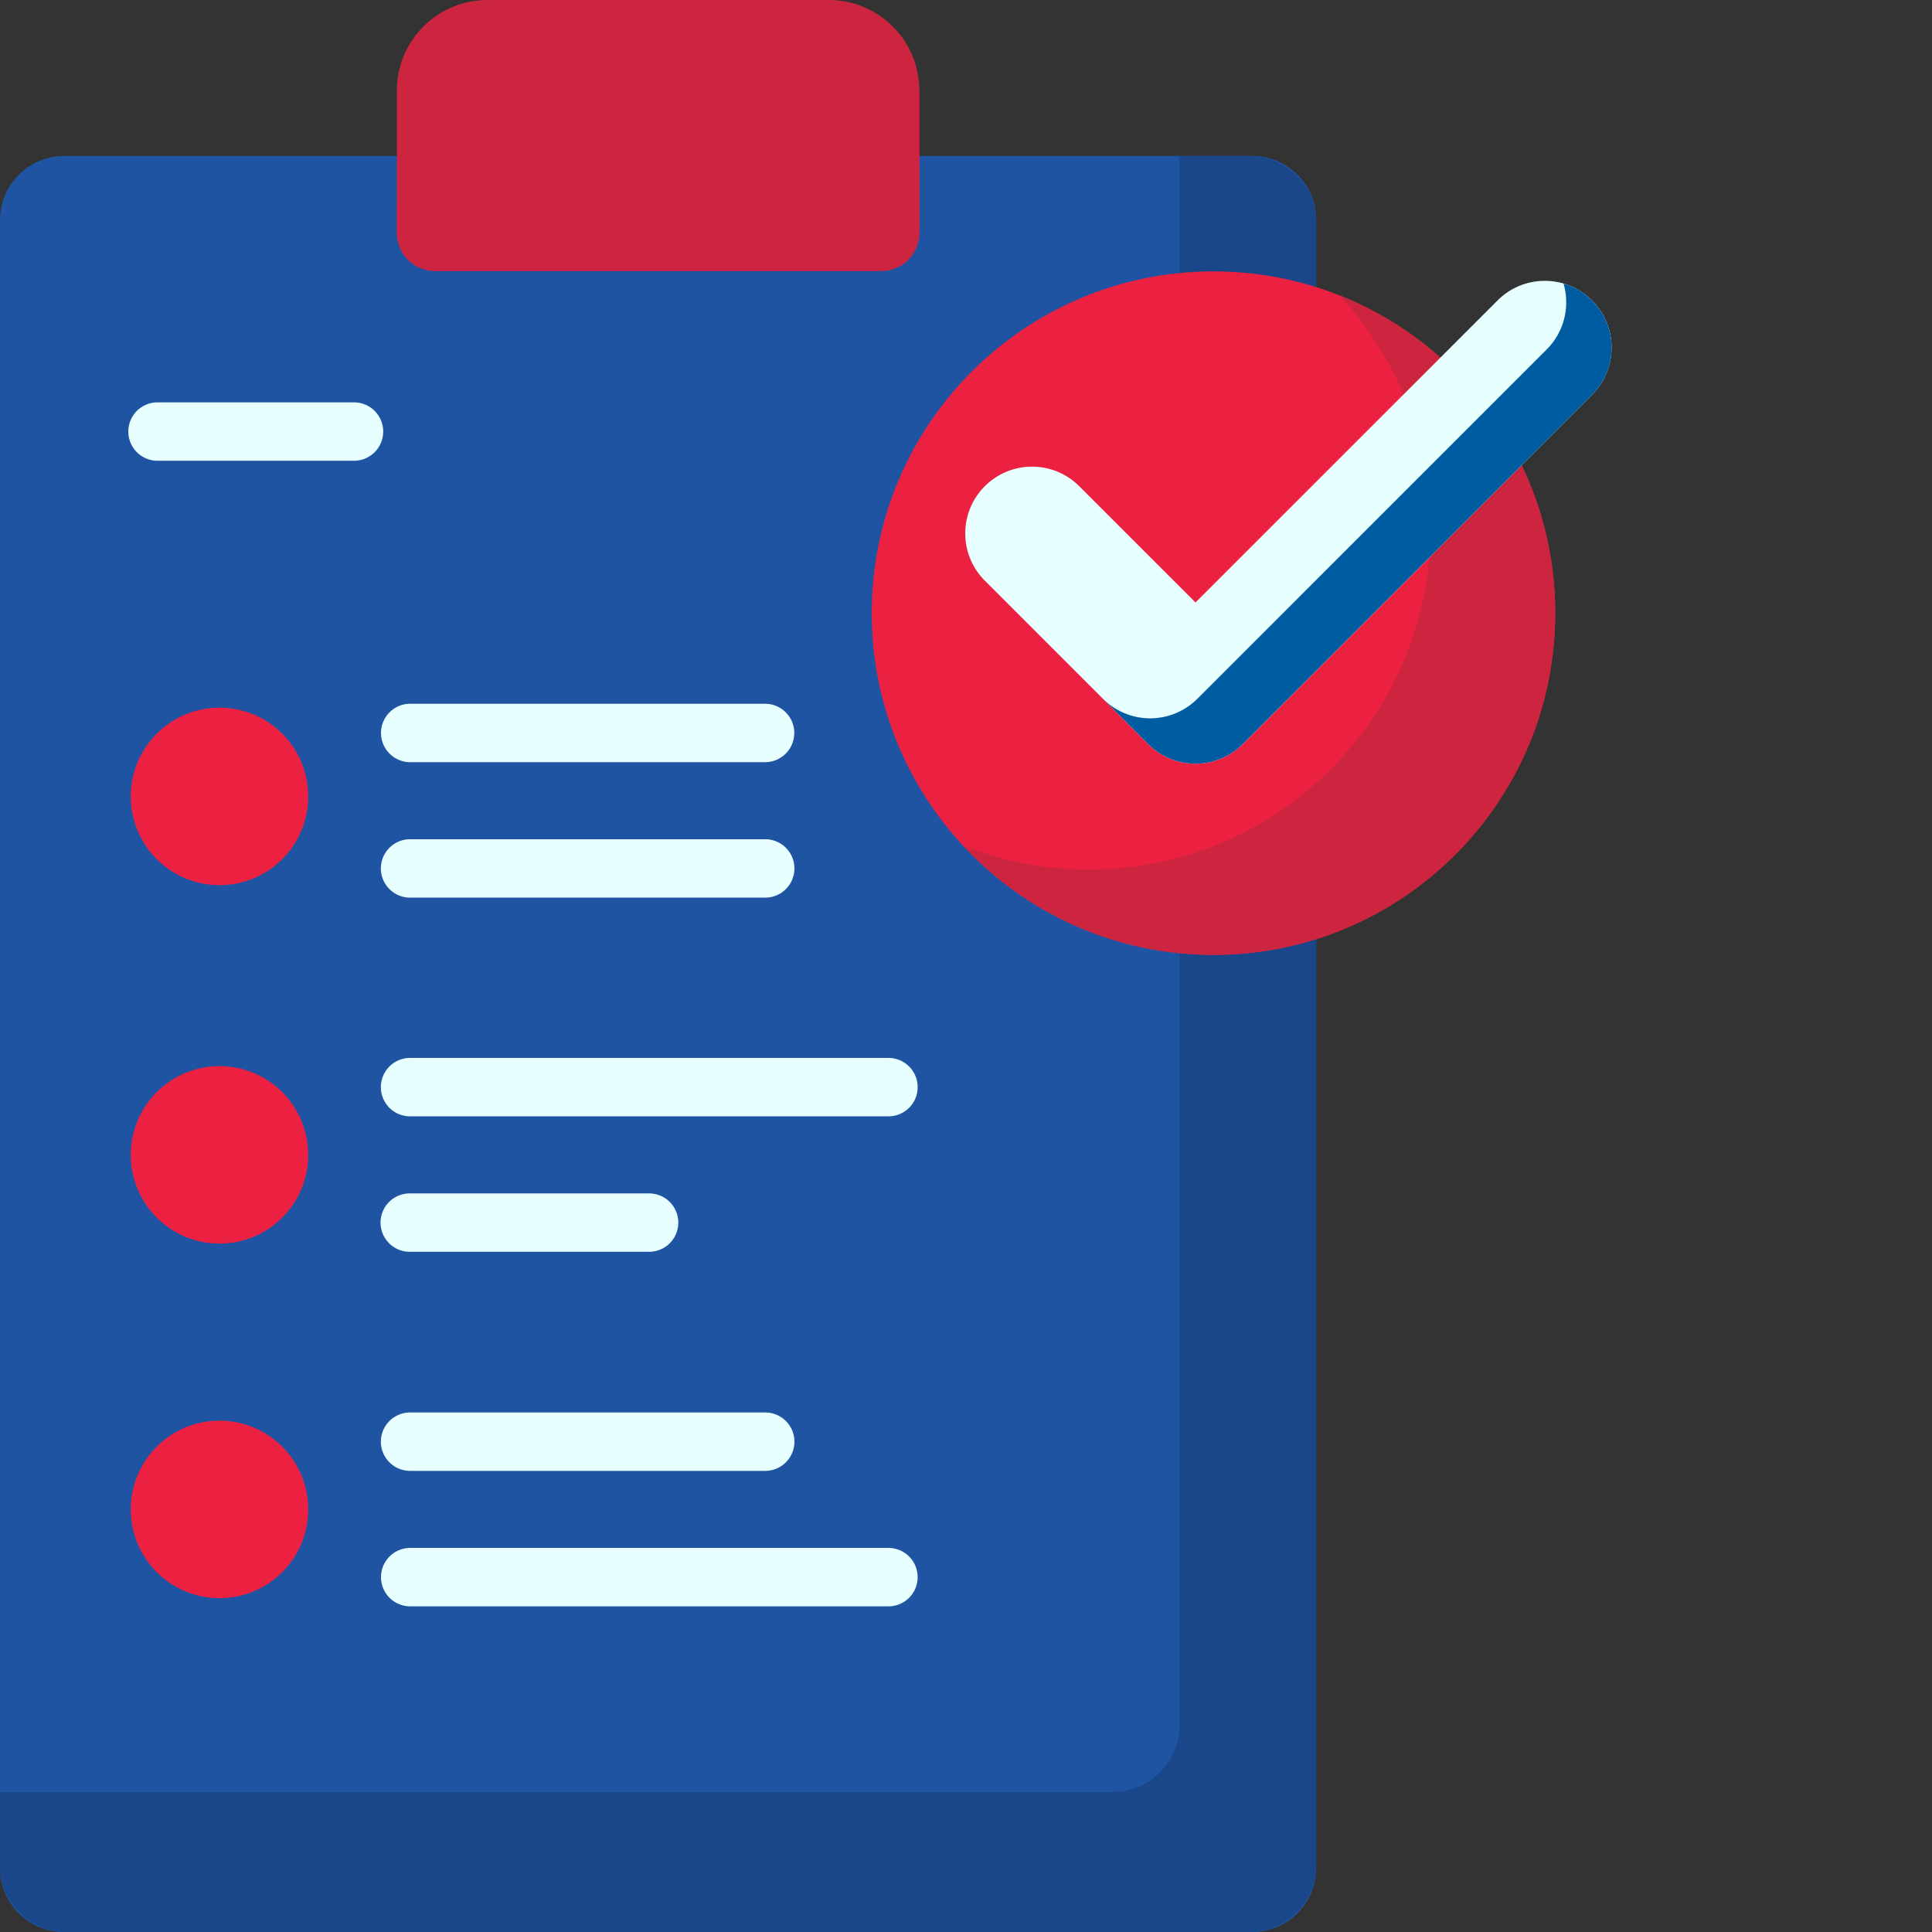
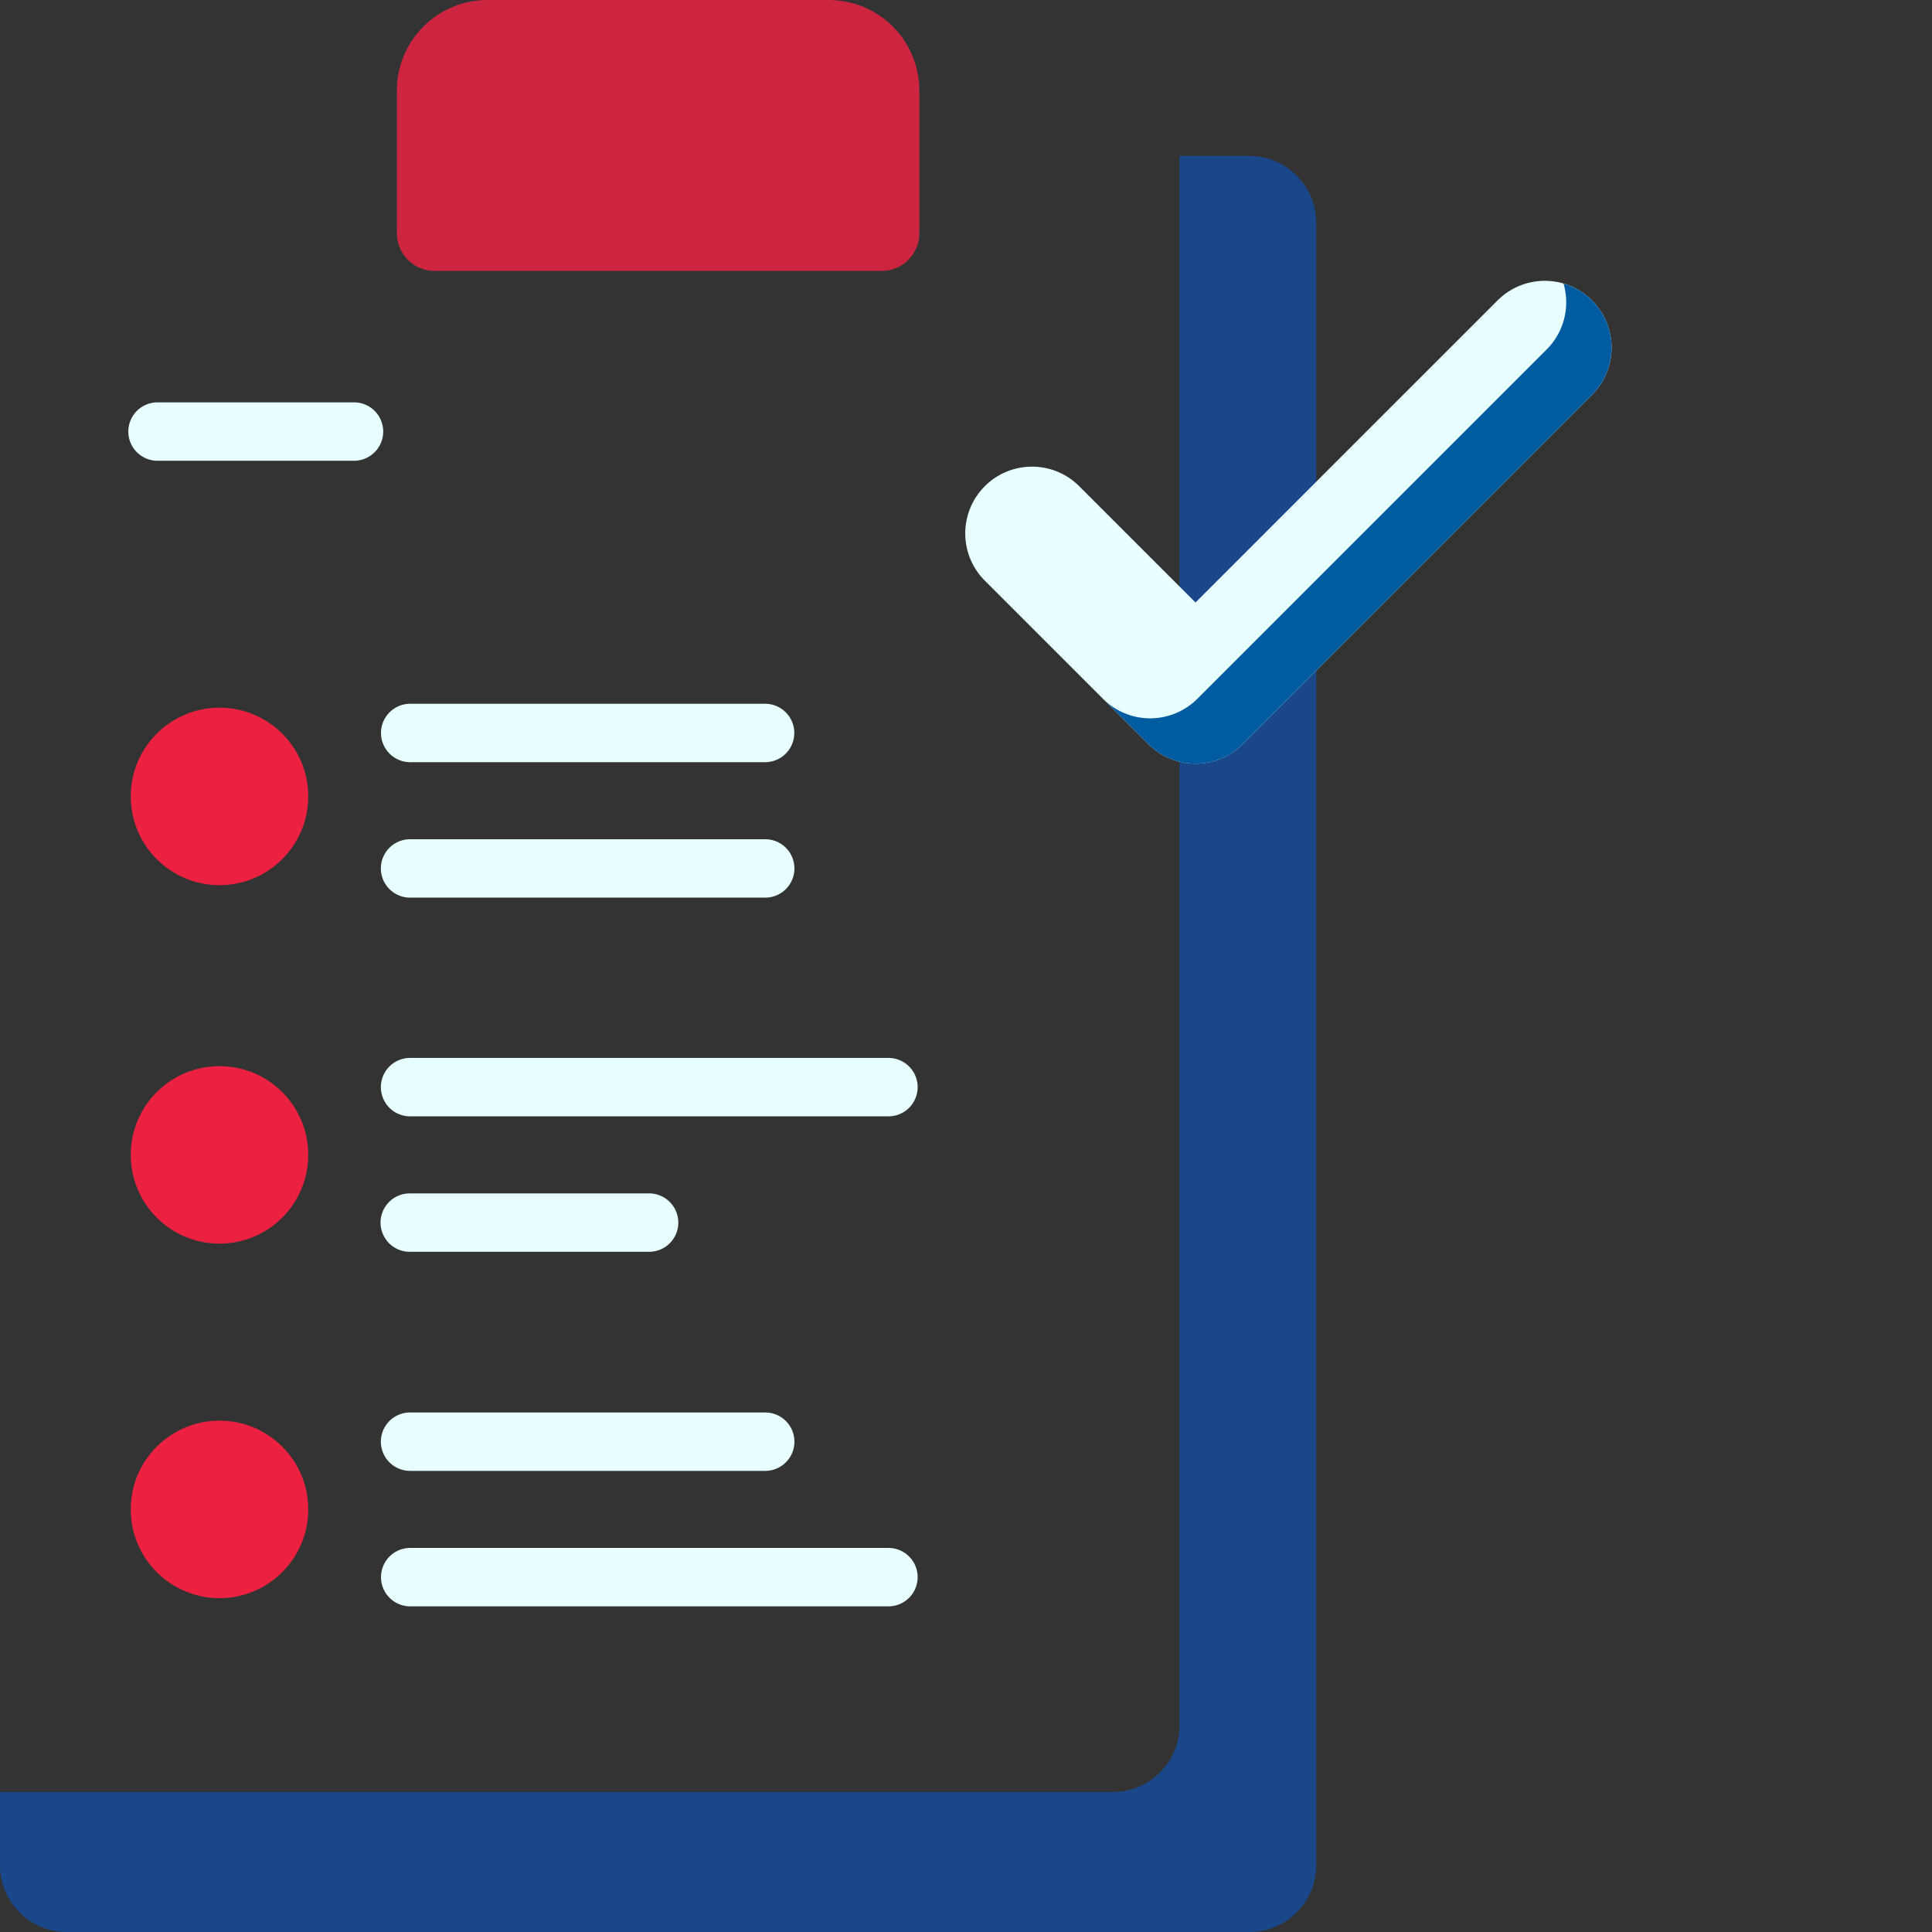
<svg xmlns="http://www.w3.org/2000/svg" version="1.1" width="512" height="512" x="0" y="0" viewBox="0 0 512 512" style="enable-background:new 0 0 512 512" xml:space="preserve" class="">
  <rect x="0" y="0" width="512" height="512" fill="#333333" stroke="none" />
  <g>
-     <path fill="#1f54a3" d="M331.809 512H17c-9.39 0-17-7.61-17-17V58.332c0-9.39 7.61-17 17-17h314.809c9.39 0 17 7.61 17 17V495c0 9.39-7.61 17-17 17zm0 0" opacity="1" data-original="#ffded5" class="" />
    <path fill="#1a4789" d="M331.117 41.332h-18.535v415.879c0 9.773-7.922 17.691-17.691 17.691H0v19.407C0 504.079 7.922 512 17.691 512h313.426c9.77 0 17.692-7.922 17.692-17.691V59.023c0-9.77-7.922-17.691-17.692-17.691zm0 0" opacity="1" data-original="#f7c6ba" class="" />
    <path fill="#cd253f" d="M233.633 71.805H115.176c-5.524 0-10-4.477-10-10V24c0-13.254 10.746-24 24-24h90.457c13.254 0 24 10.746 24 24v37.805c0 5.52-4.477 10-10 10zm0 0" opacity="1" data-original="#ff6914" class="" />
-     <path fill="#cd253f" d="M218.652 0h-6.37a25.05 25.05 0 0 1 .796 6.281V42.7c0 5.75-4.66 10.41-10.406 10.41h-97.496v8.286c0 5.75 4.66 10.41 10.41 10.41h117.64c5.747 0 10.407-4.66 10.407-10.41V24.98c0-13.796-11.184-24.98-24.98-24.98zm0 0" opacity="1" data-original="#ed500a" class="" />
-     <path fill="#ec2141" d="M412.148 162.484c0 50.016-40.546 90.563-90.562 90.563s-90.563-40.547-90.563-90.563c0-50.02 40.547-90.562 90.563-90.562 50.016 0 90.562 40.543 90.562 90.562zm0 0" opacity="1" data-original="#ff8900" class="" />
-     <path fill="#cd253f" d="M354.934 78.258c15.007 16.164 24.195 37.812 24.195 61.613 0 50.016-40.55 90.563-90.566 90.563-11.774 0-23.024-2.25-33.344-6.34 16.539 17.808 40.148 28.953 66.367 28.953 50.016 0 90.562-40.547 90.562-90.563 0-38.242-23.703-70.945-57.214-84.226zm0 0" opacity="1" data-original="#ff6914" class="" />
    <path fill="#e7fffe" d="M316.82 202.383a17.693 17.693 0 0 1-12.507-5.184l-43.325-43.324c-6.91-6.91-6.91-18.113 0-25.023 6.907-6.91 18.11-6.91 25.02 0l30.812 30.812L396.88 79.61c6.906-6.91 18.11-6.91 25.02 0s6.91 18.114 0 25.024l-92.567 92.566a17.696 17.696 0 0 1-12.512 5.184zm0 0" opacity="1" data-original="#0882bf" class="" />
    <path fill="#005ca0" d="M421.898 79.61a17.605 17.605 0 0 0-7.543-4.47c1.747 6 .258 12.743-4.472 17.473l-92.567 92.57a17.705 17.705 0 0 1-12.511 5.18 17.68 17.68 0 0 1-12.512-5.183l12.016 12.02a17.71 17.71 0 0 0 12.511 5.183c4.696 0 9.196-1.867 12.512-5.184l92.566-92.566c6.91-6.91 6.91-18.113 0-25.024zm0 0" opacity="1" data-original="#005ca0" class="" />
    <g fill="#0882bf">
      <path d="M202.879 201.984h-94.293a7.739 7.739 0 0 1 0-15.476h94.293a7.739 7.739 0 0 1 0 15.476zM93.813 122.105h-52.07a7.735 7.735 0 0 1-7.735-7.738 7.735 7.735 0 0 1 7.734-7.738h52.07a7.736 7.736 0 0 1 7.739 7.738 7.736 7.736 0 0 1-7.739 7.738zM202.879 237.883h-94.293a7.739 7.739 0 0 1 0-15.477h94.293a7.739 7.739 0 0 1 0 15.477zM235.45 295.84H108.585a7.739 7.739 0 0 1 0-15.477h126.863a7.736 7.736 0 0 1 7.738 7.739 7.731 7.731 0 0 1-7.738 7.738zM172.02 331.738h-63.434a7.738 7.738 0 0 1-7.738-7.734 7.739 7.739 0 0 1 7.738-7.738h63.434a7.739 7.739 0 0 1 7.738 7.738 7.738 7.738 0 0 1-7.738 7.734zM202.879 389.797h-94.293a7.739 7.739 0 0 1 0-15.477h94.293a7.739 7.739 0 0 1 0 15.477zM235.45 425.695H108.585a7.739 7.739 0 0 1 0-15.476h126.863a7.736 7.736 0 0 1 7.738 7.738 7.736 7.736 0 0 1-7.738 7.738zm0 0" fill="#e7fffe" opacity="1" data-original="#0882bf" class="" />
    </g>
    <path fill="#ec2141" d="M81.688 211.059c0 12.988-10.532 23.52-23.52 23.52s-23.52-10.532-23.52-23.52c0-12.989 10.532-23.52 23.52-23.52s23.52 10.531 23.52 23.52zM81.688 306.055c0 12.988-10.532 23.515-23.52 23.515s-23.52-10.527-23.52-23.515c0-12.993 10.532-23.52 23.52-23.52s23.52 10.527 23.52 23.52zM81.688 400.008c0 12.988-10.532 23.52-23.52 23.52s-23.52-10.532-23.52-23.52 10.532-23.52 23.52-23.52 23.52 10.532 23.52 23.52zm0 0" opacity="1" data-original="#ff8900" class="" />
  </g>
</svg>